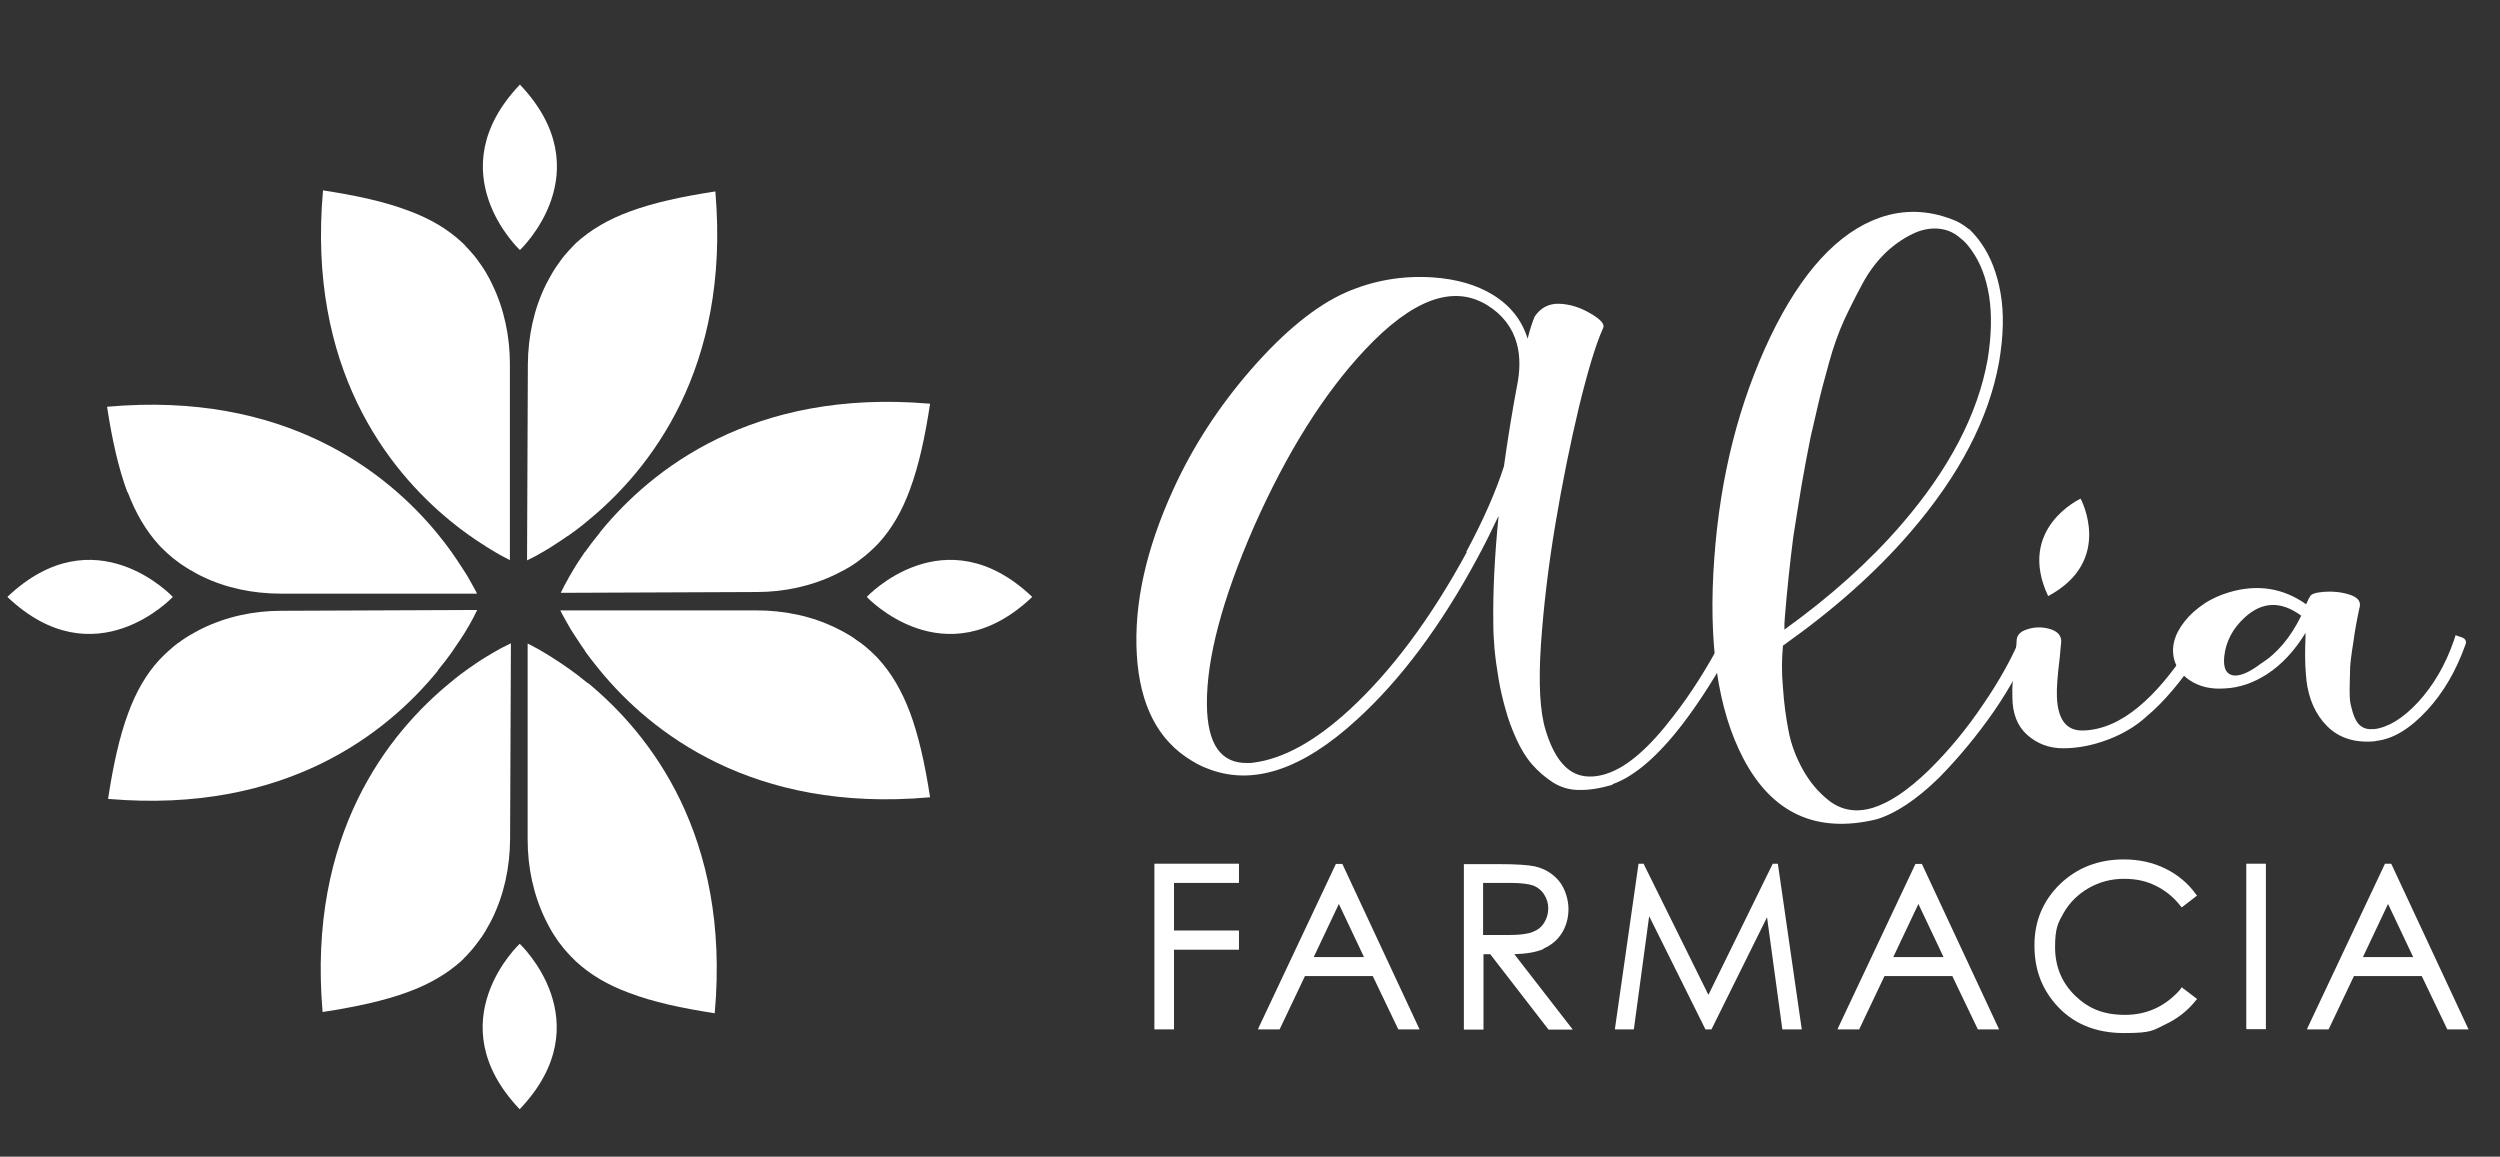
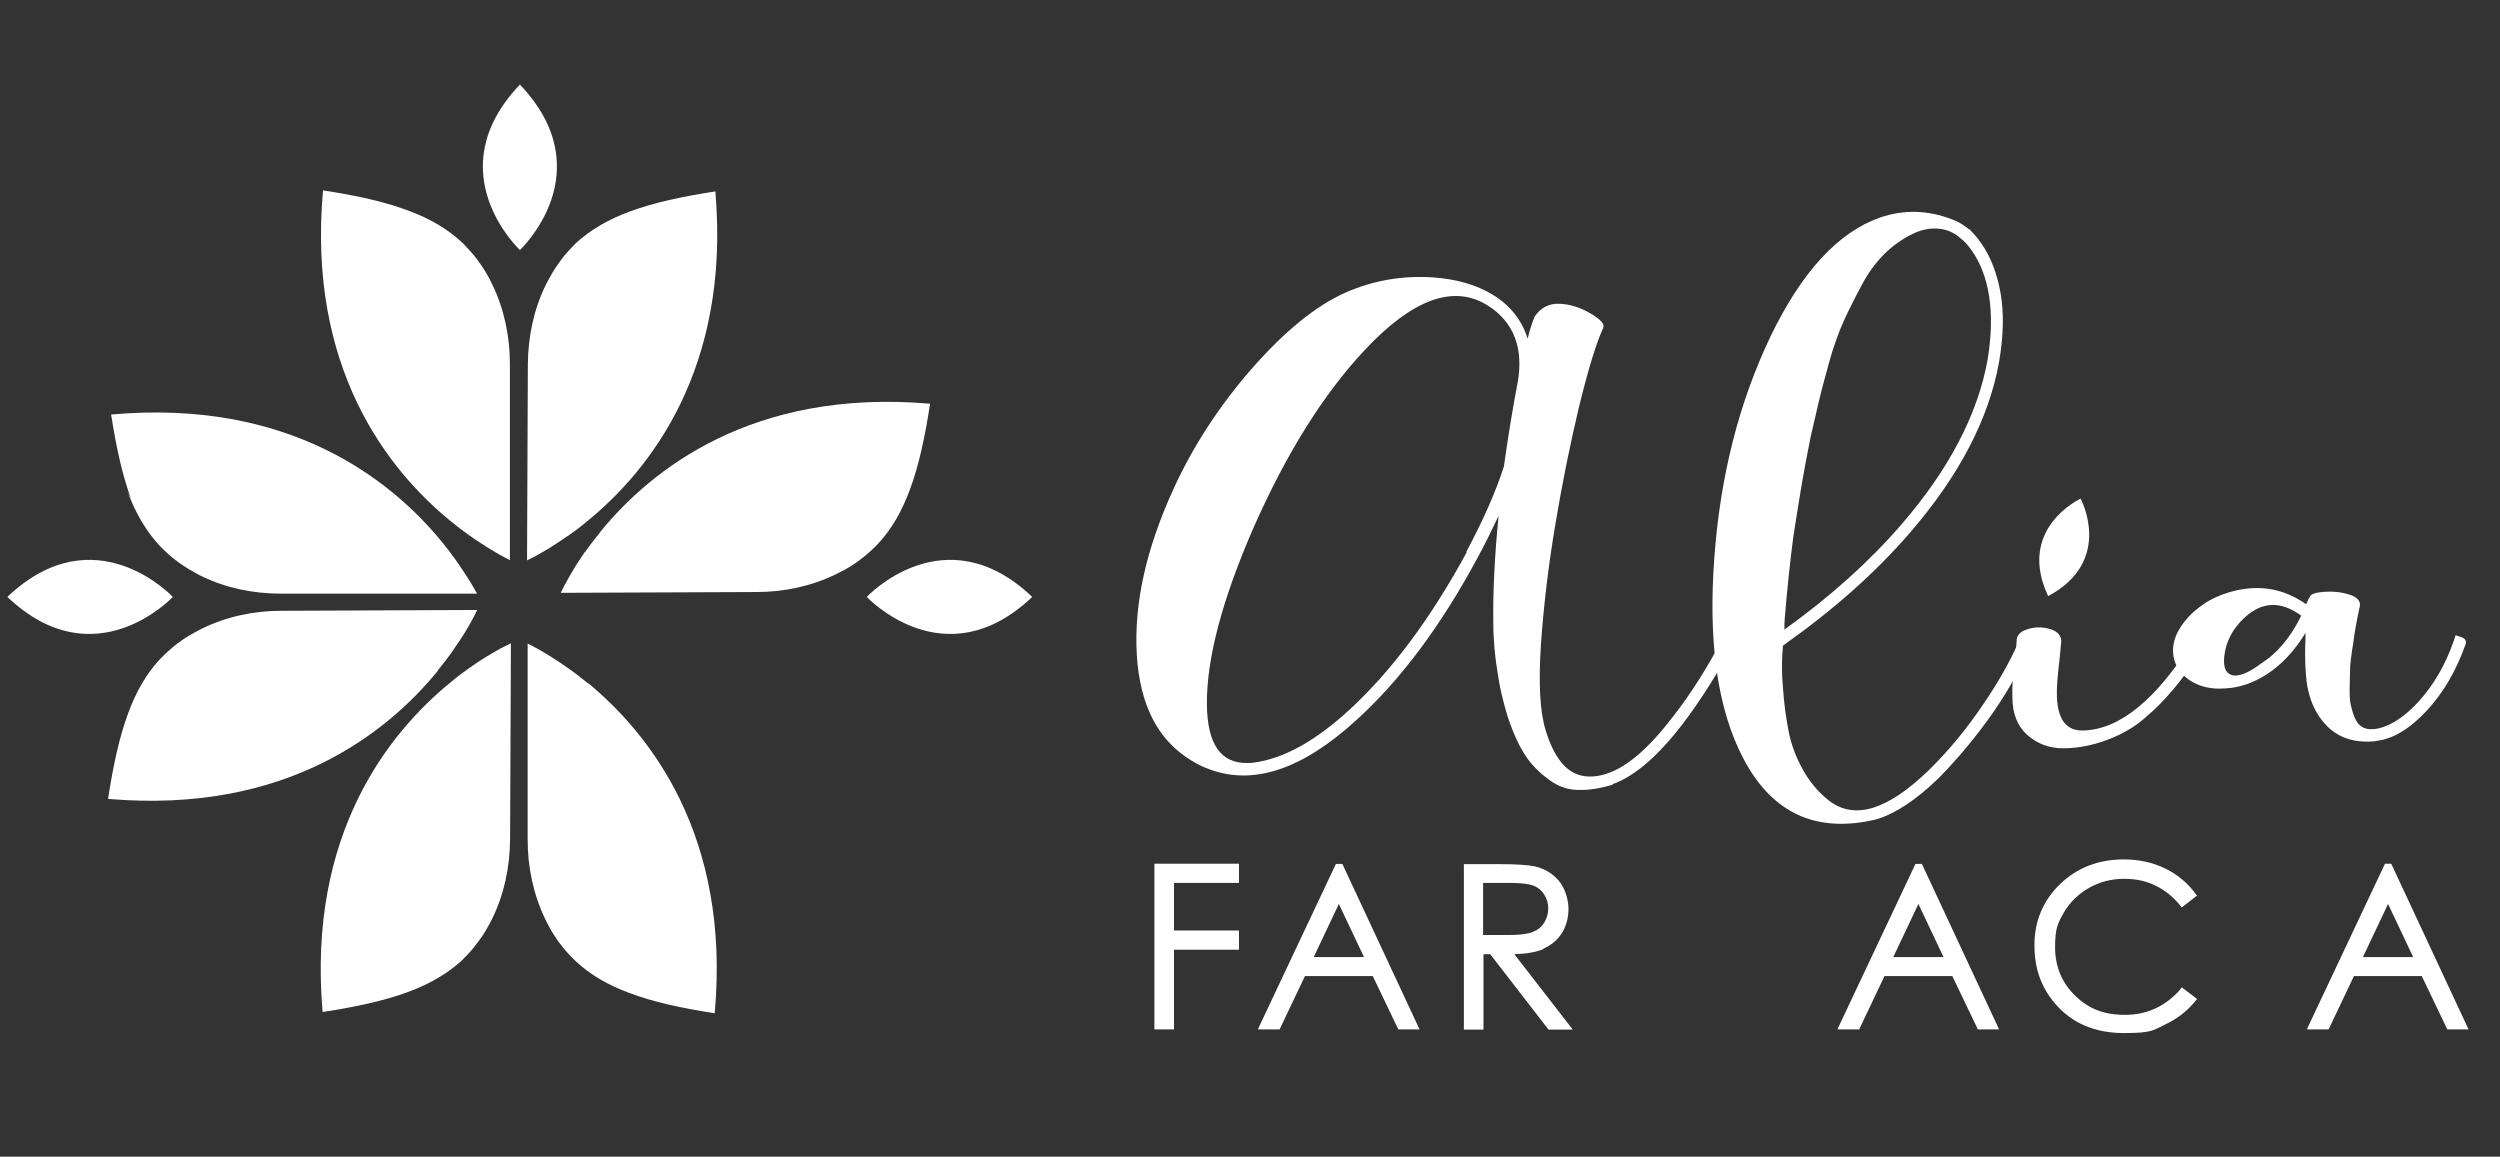
<svg xmlns="http://www.w3.org/2000/svg" id="Capa_1" viewBox="0 0 1223.8 566.2">
  <rect x="0" y="0" width="1223.8" height="566.2" fill="#333333" stroke="none" />
  <defs>
    <style>      .st0 {        fill-rule: evenodd;      }      .st0, .st1 {        fill: #fff;      }    </style>
  </defs>
  <g>
    <g>
      <polygon class="st1" points="565.1 503.9 574.7 503.9 574.7 464.9 606.5 464.9 606.5 455.5 574.7 455.5 574.7 432.2 606.5 432.2 606.5 422.8 565.1 422.8 565.1 503.9" />
      <path class="st1" d="M654,422.8l-37.7,79.9-.5,1.2h10.6l12.4-26.1h33.2l12.5,26.1h10.4l-37.8-81h-3.1ZM667.7,468.5h-24.6l12.3-26,12.3,26Z" />
      <path class="st1" d="M755.5,464.4c3.9-1.7,7-4.3,9.1-7.7,2.1-3.4,3.2-7.4,3.2-11.8s-1.6-9.9-4.6-13.6c-3.1-3.7-7.1-6.1-11.9-7.2-3.2-.7-9.3-1.1-18.1-1.1h-16.6v81h9.6v-36.9h3.3l28.3,36.6.2.3h11.9l-28.6-36.9c6-.2,10.8-1,14.4-2.6h-.2ZM738.9,457.7h-12.9v-25.5h13.2c5.3,0,9.1.5,11.4,1.3,2.2.9,4,2.3,5.3,4.4,1.3,2,2,4.3,2,6.8s-.7,4.9-2,7-3.2,3.6-5.6,4.5c-2.4,1-6.3,1.5-11.5,1.5h0Z" />
-       <polygon class="st1" points="870.3 422.8 867.8 422.8 836.3 487 804.8 423.3 804.6 422.8 802.1 422.8 790.5 503.9 799.8 503.9 807.3 448.5 834.6 503.4 834.8 503.9 837.8 503.9 865 449 872.4 503.2 872.5 503.9 882 503.9 870.4 423.5 870.3 422.8" />
      <path class="st1" d="M937.7,422.8l-37.7,79.9-.5,1.2h10.6l12.4-26.1h33.2l12.5,26.1h10.4l-37.8-81h-3.1ZM951.4,468.5h-24.6l12.3-26,12.3,26Z" />
      <path class="st1" d="M1067.6,484c-7.3,8.5-16.5,12.8-27.3,12.8s-18.1-3.2-24.6-9.5c-6.4-6.3-9.7-14.2-9.7-23.7s1.5-11.9,4.3-16.9c2.9-5,7-9,12.2-12,5.3-3,11-4.5,17.2-4.5s10.9,1.1,15.6,3.4,8.8,5.6,12.2,10l.5.6,7.5-5.8-.5-.6c-3.9-5.4-8.9-9.6-15-12.6s-12.9-4.5-20.4-4.5c-12.4,0-22.9,4.1-31.2,12.1-8.3,8.1-12.5,18.1-12.5,29.9s3.5,20.9,10.3,28.8c8.1,9.4,19.4,14.2,33.5,14.2s14.2-1.4,20.2-4.2c6-2.8,11.1-6.8,15.1-11.9l.5-.6-7.5-5.7-.5.6h.1Z" />
-       <rect class="st1" x="1099.6" y="422.8" width="9.6" height="81" />
      <path class="st1" d="M1170.5,422.8h-3l-37.7,79.9-.5,1.2h10.6l12.4-26.1h33.2l12.5,26.1h10.4l-37.8-81h0ZM1181.3,468.5h-24.6l12.3-26,12.3,26h0Z" />
    </g>
    <g>
      <path class="st0" d="M1018.5,244.1s-31.5,14.5-15.9,47.7c32.4-17.3,15.9-47.7,15.9-47.7h0Z" />
      <g>
        <path class="st1" d="M844.2,310.3s.9.5,2.7,1.4,2.2,2.3,1.3,4.2c-7.9,14.6-16,27.3-24.2,38.1-12.2,16-23.7,25.9-34.4,29.8-.3.3-.5.5-.7.5-5.9,1.7-11.2,2.5-16,2.4-4.8,0-9.1-1.4-12.9-3.8-3.8-2.5-7.1-5.4-10-8.7-2.9-3.3-5.4-7.4-7.6-12.2-2.2-4.8-4-9.6-5.3-14.4-1.4-4.8-2.6-9.9-3.5-15.2-.9-5.3-1.6-10.3-2-14.8s-.6-8.8-.6-13c-.2-15.7.7-33,2.6-52.1-3.3,7-6.7,13.9-10.5,20.9-17.8,33-37.4,59.3-58.8,78.8-27,24.8-51.5,32.8-73.5,23.9-2.5-.9-5-2.2-7.4-3.7-16.4-9.8-25.4-27-26.9-51.8s4.5-51.8,17.8-80.9c9.5-20.9,22.2-40.5,38.1-58.8,16.4-18.8,31.9-31.3,46.3-37.7,13.5-5.9,27.7-8.4,42.8-7.4,11.5.8,21.2,3.6,29.1,8.4,8.7,5.3,14.4,12.5,17.2,21.6,1.2-4.8,2.4-8.4,3.5-10.9,2.9-4.3,7-6.4,12.1-6.2s10.2,1.8,15.1,4.7c5,2.9,7.1,5.2,6.3,7.1-3.6,7.9-7.5,20.9-11.9,38.9-4.3,18.1-8.2,37.3-11.6,57.7-3.4,20.4-5.7,39.9-7,58.6-1.2,18.7-.5,32.6,2.3,41.7,4,13.2,9.9,20.6,17.7,22.3,3.6.8,7.6.5,12.1-.9.2-.2.3-.2.5-.2,9.8-3.3,20.5-12.6,32.3-28.1,8.2-10.5,16.1-22.9,23.7-37.2.9-1.9,1.4-2.8,1.4-2.8v-.2ZM717.8,270.1c8.4-15.7,14.5-29.6,18.4-41.8,1.9-13.6,4-26.6,6.3-38.8,1.7-8.1,1.7-15.2,0-21.4-2.2-7.9-7.1-14.2-14.6-18.8-16.6-10.1-36.5-2.8-59.7,21.9-20.2,21.5-38.3,50.4-54.4,86.7-15.5,35.5-23.2,64.5-23,87,.2,19.4,6.8,28.9,20,28.6,1.1,0,2.1,0,3-.2,14.4-1.9,29.9-10.4,46.5-25.6,20.9-19.2,40.1-45,57.7-77.4l-.2-.2Z" />
        <path class="st1" d="M990.2,308.9s.9.4,2.8,1.2c1.9.8,2.4,2.1,1.6,4-4.3,11-10.5,22.4-18.6,34.2-8.1,11.6-16.9,22.3-26.5,32.1l-.5.5c-11,10.7-21.2,17.4-30.5,20.2-29.3,7-51-2.9-65.1-29.8-12.6-24-17.3-56.8-14.2-98.3,2.9-40,12.1-76,27.4-108.1,15.3-31.8,33.2-51.2,53.7-58.4,11.6-4,23.4-3.7,35.3.9,2.6.9,5.2,2.4,7.7,4.4l.2.2.5.2.5.5c2,2,3.8,4.1,5.3,6.3,4.7,6.7,7.8,14.8,9.5,24.4s1.5,20.8-.7,33.7c-5,27.9-19.5,55.7-43.5,83.5-16.7,19.4-37.4,37.8-62.1,55.3h-.2c-.6,6.5-.7,13.4,0,20.8.5,7.4,1.4,14.3,2.7,20.9,1.2,6.6,3.6,12.9,7,19.1,3.4,6.1,7.7,11.2,12.8,15.2,6.2,4.8,13.4,6,21.6,3.5,8.1-2.5,17-8.5,27-18.1l.2-.2c9.8-9.6,18.7-20.4,26.7-32.3,7.9-11.5,14-22.5,18.4-33,.6-1.9.9-2.8.9-2.8h.2ZM877.9,262.4c-1.7,13.2-3.1,26.5-4.2,40-.2,1.9-.2,3.8-.2,5.8,22.8-16.4,41.9-33.6,57.4-51.6,23.3-27,37.3-53.9,42.1-80.7,1.9-11.8,2.1-22.1.7-31-1.4-8.9-4.3-16.4-8.6-22.4-1.6-2.3-3.3-4.3-5.3-5.8-1.9-1.7-3.9-2.9-6-3.7-4.8-1.7-9.9-1.5-15.3.5-5.3,2.2-10.2,5.4-14.8,9.6-4.6,4.3-8.6,9.5-12,15.8s-6.4,12.3-9.1,18.1c-2.6,5.8-5.1,12.7-7.3,20.7s-3.9,14.3-5,19.1c-1.1,4.7-2.4,10.5-4,17.3-1.6,7.8-3,15.6-4.4,23.5-1.4,8.4-2.7,16.7-4,24.9h0Z" />
        <path class="st1" d="M1075.8,315.9c1.7,1.1,2,2.5.9,4.2-8.8,13.3-17.4,23.5-25.8,30.5-5.4,5-11.9,8.8-19.4,11.6-7.5,2.8-14.7,4.1-21.6,4.1s-12.8-2.3-17.6-6.6c-4.8-4.3-7.2-10.5-7.2-18.6-.2-4.7.3-11.5,1.4-20.7.5-3.4.7-5.8.7-7.2.2-2.5,2.1-4.3,5.7-5.3,3.6-1.1,7.3-1,10.9.1,3.6,1.2,5.4,3.3,5.2,6.4-.2,1.4-.4,3.9-.7,7.4-1.1,8.7-1.6,15.2-1.4,19.5.5,11.2,4.8,16.6,13,16.3,9.1-.3,18.1-4.2,27-11.6,8.1-6.7,16.3-16.3,24.6-29.1,1.1-1.7,2.5-2,4.2-.9h0Z" />
        <path class="st1" d="M1202.2,311s1,.3,2.9,1,2.5,2,1.7,3.8c-4.5,12.6-10.7,23.2-18.6,31.8-8.4,9.1-16.7,14.2-25.1,15.1l-.7.2h-.2c-9.6.8-17.3-1.7-23-7.4-5.7-5.7-9.1-13.3-10.2-22.8,0-.5,0-1.2-.2-2.3v-.2c-.5-5.4-.5-11.5-.2-18.4,0-.2,0-.5,0-1,0-.5,0-.9,0-1-5.3,8.7-11.5,15.4-18.8,20.2-6.7,4.3-13.6,6.7-20.7,7-6.7.5-12.4-.8-17.2-4-3.7-2.5-6.2-5.7-7.4-9.5-1.9-6.4-.2-12.8,4.9-19.3,2.6-3.3,5.8-6.1,9.5-8.6s7.8-4.3,12.1-5.6c13.9-4.2,26.6-2.2,37.9,5.8.3-.6.7-1.5,1.2-2.6.2-.3.4-.7.7-1.2.5-1.2,2.8-2,7-2.3s8.2.1,12.1,1.3c3.9,1.2,5.7,3.1,5.3,5.7-.2.6-.5,2.5-1.2,5.7-.6,3.2-1.1,5.8-1.4,7.9s-.7,5-1.3,8.6c-.5,3.6-.9,6.7-.9,9.3s-.2,5.5-.2,8.8,0,6.1.6,8.3c.5,2.2,1.1,4.3,2,6.3s2.1,3.5,3.6,4.3c1.5.9,3.3,1.2,5.3,1h.7c6.8-.9,14-5.3,21.4-13.3,7.4-8.1,13.3-18.1,17.4-30,.6-1.9.9-2.8.9-2.8v.2ZM1106.7,324.9c8.1-5.1,14.6-12.9,19.8-23.5-9.9-7.3-19.1-7-27.7.9-5.9,5.4-9.2,11.8-10,19.1-.6,6,1.2,9.1,5.3,9.3,3.3,0,7.4-1.9,12.6-5.8h0Z" />
      </g>
    </g>
  </g>
  <g>
-     <path class="st0" d="M254.4,462s-40.8,38.1,0,81c40.8-42.9,0-81,0-81Z" />
    <path class="st0" d="M254.5,122.4s40.8-38.1,0-81c-40.8,42.9,0,81,0,81Z" />
    <path class="st0" d="M84.6,292.2s-38.1-40.8-81,0c42.9,40.8,81,0,81,0Z" />
    <path class="st0" d="M424.3,292.2s38.1,40.8,81,0c-42.9-40.8-81,0-81,0Z" />
    <g>
      <path class="st0" d="M220.2,254.8h0c3.3,2.7,6.4,5.1,9.4,7.2,0,0,.1,0,.2.1,2,1.4,3.8,2.7,5.6,3.8h0c.9.6,1.8,1.1,2.6,1.7h0c1.7,1,3.2,2,4.6,2.8,0,0,.1,0,.2.1.7.4,1.3.8,1.9,1.1,0,0,.1,0,.2.1.3.2.6.3.9.5h0c1.5.8,2.8,1.5,3.8,2h0v-96c0-13.5-2.8-27-8.7-39.1-.4-.9-.9-1.7-1.3-2.6,0-.1-.1-.3-.2-.4-.4-.7-.8-1.4-1.2-2.1-.2-.3-.3-.6-.5-.9-.4-.7-.8-1.3-1.2-1.9-.2-.3-.4-.6-.6-.9-.4-.6-.8-1.2-1.3-1.8-.2-.3-.4-.6-.6-.9-.4-.6-.9-1.1-1.3-1.7-.2-.3-.5-.6-.7-.9-.5-.6-.9-1.1-1.4-1.6-.2-.3-.5-.5-.7-.8-.5-.5-1-1.1-1.5-1.6s-.4-.4-.6-.7c-.5-.5-1.1-1.1-1.6-1.6h0c-7.2-6.7-15.8-11.7-26.1-15.5-11.8-4.5-25.7-7.5-42-10h0v.3c-7.7,86.7,31.8,136.4,62.1,161.3h0Z" />
      <path class="st0" d="M282.2,118.8h0c-.6.5-1.1,1-1.6,1.6-.2.2-.4.4-.7.7-.5.5-1,1-1.5,1.6-.2.3-.5.5-.7.8-.5.5-.9,1.1-1.4,1.6-.2.3-.5.6-.7.9-.4.6-.9,1.1-1.3,1.7-.2.3-.4.6-.6.9-.4.6-.9,1.2-1.3,1.8-.2.3-.4.6-.6.9-.4.6-.8,1.3-1.2,1.9-.2.3-.3.6-.5.9-.4.7-.8,1.4-1.2,2.1,0,.1-.1.3-.2.4-.5.9-.9,1.7-1.4,2.6-6,12.1-8.8,25.6-8.9,39.1l-.4,96h0c1-.5,2.3-1.1,3.8-1.9h0c.3-.2.6-.3.9-.5,0,0,.1,0,.2-.1.6-.3,1.3-.7,1.9-1.1,0,0,.1,0,.2-.1,1.4-.8,3-1.7,4.7-2.8h0c.8-.5,1.7-1.1,2.6-1.7h0c1.8-1.2,3.7-2.4,5.7-3.8h.1c3-2.1,6.2-4.5,9.4-7.2h0c30.4-24.8,70.1-74.4,62.7-161.1v-.3h0c-16.3,2.5-30.3,5.5-42.1,9.9-10.3,3.8-18.9,8.8-26.2,15.4h0l.3-.2Z" />
-       <path class="st0" d="M62.5,240.9c3.9,10.3,8.9,18.9,15.5,26.1h0c.5.6,1.1,1.1,1.6,1.6.2.2.4.4.7.7.5.5,1,1,1.6,1.5.3.2.5.5.8.7.5.5,1.1.9,1.6,1.4.3.2.6.5.9.7.6.4,1.1.9,1.7,1.3.3.2.6.4.9.7.6.4,1.2.8,1.8,1.2s.6.4.9.6c.6.4,1.3.8,1.9,1.2.3.2.6.4.9.5.7.4,1.4.8,2.1,1.2.2,0,.4.2.5.3.8.4,1.6.9,2.5,1.3,12.1,6,25.6,8.7,39.1,8.7h96c-.5-1-1.1-2.3-2-3.8h0c-.2-.3-.3-.6-.5-.9,0,0,0-.1-.1-.2-.3-.6-.7-1.3-1.1-1.9,0,0,0-.2-.1-.2-.8-1.4-1.7-3-2.8-4.6h0c-.5-.8-1.1-1.7-1.7-2.6h0c-1.2-1.8-2.4-3.7-3.8-5.6,0,0,0-.1-.1-.2-2.1-3-4.5-6.1-7.2-9.4h0c-24.9-30.3-74.7-69.8-161.4-62.1h-.3c2.5,16.3,5.6,30.2,10,42v-.2Z" />
+       <path class="st0" d="M62.5,240.9c3.9,10.3,8.9,18.9,15.5,26.1h0c.5.6,1.1,1.1,1.6,1.6.2.2.4.4.7.7.5.5,1,1,1.6,1.5.3.2.5.5.8.7.5.5,1.1.9,1.6,1.4.3.2.6.5.9.7.6.4,1.1.9,1.7,1.3.3.2.6.4.9.7.6.4,1.2.8,1.8,1.2s.6.4.9.6c.6.4,1.3.8,1.9,1.2.3.2.6.4.9.5.7.4,1.4.8,2.1,1.2.2,0,.4.2.5.3.8.4,1.6.9,2.5,1.3,12.1,6,25.6,8.7,39.1,8.7h96h0c-.2-.3-.3-.6-.5-.9,0,0,0-.1-.1-.2-.3-.6-.7-1.3-1.1-1.9,0,0,0-.2-.1-.2-.8-1.4-1.7-3-2.8-4.6h0c-.5-.8-1.1-1.7-1.7-2.6h0c-1.2-1.8-2.4-3.7-3.8-5.6,0,0,0-.1-.1-.2-2.1-3-4.5-6.1-7.2-9.4h0c-24.9-30.3-74.7-69.8-161.4-62.1h-.3c2.5,16.3,5.6,30.2,10,42v-.2Z" />
      <path class="st0" d="M214.3,328.2h0c2.7-3.3,5.1-6.4,7.2-9.4,0,0,0-.1.1-.2,1.4-2,2.7-3.9,3.8-5.6h0c.6-.9,1.1-1.8,1.7-2.6h0c1-1.7,1.9-3.2,2.8-4.7,0,0,0-.1.1-.2.4-.7.7-1.3,1.1-2,0,0,0-.1.1-.2.2-.3.3-.6.5-.9h0c.8-1.5,1.4-2.8,1.9-3.8h0l-96,.4c-13.5,0-27,2.9-39.1,8.9-.9.4-1.7.9-2.6,1.4,0,0-.3.1-.4.2-.7.4-1.4.8-2.1,1.2-.3.2-.6.3-.9.5-.7.4-1.3.8-1.9,1.2-.3.2-.6.4-.9.6-.6.4-1.2.8-1.8,1.3-.3.2-.6.4-.9.6-.6.4-1.1.9-1.7,1.3-.3.2-.6.5-.8.7-.5.5-1.1.9-1.6,1.4-.3.2-.5.5-.8.7-.5.5-1.1,1-1.6,1.5-.2.2-.4.4-.7.7-.5.5-1.1,1.1-1.6,1.6h0c-6.7,7.2-11.6,15.9-15.4,26.2-4.4,11.8-7.4,25.8-9.9,42.1h.3c86.7,7.4,136.3-32.3,161.1-62.7v-.2Z" />
      <path class="st0" d="M287.7,334.4h0c-3.3-2.7-6.4-5.1-9.4-7.2,0,0-.1,0-.2-.1-2-1.4-3.8-2.7-5.6-3.8h0c-.9-.6-1.8-1.1-2.6-1.7h0c-1.7-1-3.2-1.9-4.6-2.8,0,0-.2,0-.2-.1-.7-.4-1.3-.7-1.9-1.1,0,0-.1,0-.2-.1-.3-.2-.6-.3-.9-.5h0c-1.5-.8-2.8-1.5-3.8-2h0v96c0,13.5,2.8,27,8.7,39.1.4.9.9,1.7,1.3,2.5,0,.2.2.3.2.5.4.7.8,1.4,1.2,2.1.2.3.3.6.5.9.4.6.8,1.3,1.2,1.9.2.3.4.6.6.9.4.6.8,1.2,1.2,1.8s.4.6.7.9c.4.6.9,1.1,1.3,1.7.2.3.5.6.7.9.4.5.9,1.1,1.4,1.6.2.3.5.5.7.8.5.5,1,1.1,1.5,1.6l.7.7,1.6,1.6h0c7.2,6.7,15.8,11.7,26.1,15.5,11.8,4.5,25.7,7.5,42,10h0v-.3c7.7-86.7-31.8-136.4-62.1-161.4h-.1Z" />
      <path class="st0" d="M225.7,470.4h.1c.6-.5,1.1-1,1.6-1.6.2-.2.4-.4.7-.7.5-.5,1-1,1.5-1.6.2-.3.5-.5.7-.8.5-.5.9-1.1,1.4-1.6.2-.3.5-.6.7-.9.4-.6.9-1.1,1.3-1.7.2-.3.4-.6.7-.9.4-.6.8-1.2,1.3-1.8.2-.3.4-.6.6-.9.4-.6.8-1.3,1.2-1.9.2-.3.4-.6.5-.9.4-.7.8-1.4,1.2-2.1,0-.2.2-.3.3-.5.4-.8.9-1.7,1.3-2.5,6-12.1,8.8-25.6,8.9-39.1l.4-96h0c-1,.5-2.3,1.1-3.8,1.9h0c-.3.1-.6.3-.9.5,0,0-.2,0-.3.1-.6.3-1.2.7-1.9,1.1,0,0-.2,0-.2.1-1.4.8-3,1.7-4.6,2.7h0c-.8.5-1.7,1.1-2.6,1.6h0c-1.8,1.2-3.7,2.4-5.6,3.8,0,0-.1,0-.2.1-3,2.1-6.2,4.5-9.4,7.2h0c-30.4,24.8-70.1,74.4-62.7,161.1v.3h0c16.3-2.5,30.3-5.5,42.1-9.9,10.3-3.8,18.9-8.8,26.2-15.4h0l-.5.3Z" />
-       <path class="st0" d="M445.3,348.4c-3.9-10.3-8.9-18.9-15.5-26.1h0c-.5-.6-1.1-1.1-1.6-1.6l-.7-.7c-.5-.5-1-1-1.6-1.5-.3-.2-.5-.5-.8-.7-.5-.5-1.1-.9-1.6-1.4-.3-.2-.6-.5-.9-.7-.6-.4-1.1-.9-1.7-1.3-.3-.2-.6-.4-.9-.6-.6-.4-1.2-.8-1.8-1.3-.3-.2-.6-.4-.9-.6-.6-.4-1.3-.8-1.9-1.2-.3-.2-.6-.3-.9-.5-.7-.4-1.4-.8-2.1-1.2-.1,0-.3-.1-.4-.2-.9-.5-1.7-.9-2.6-1.3-12.1-6-25.6-8.7-39.1-8.7h-96c.5,1,1.1,2.3,2,3.8h0c.2.3.3.6.5.9,0,0,0,.1.1.2.3.6.7,1.3,1.1,1.9,0,0,0,.1.1.2.8,1.4,1.7,3,2.8,4.6h0c.5.8,1.1,1.7,1.7,2.6h0c1.2,1.8,2.4,3.7,3.8,5.6v.2c2.2,3,4.6,6.1,7.3,9.4h0c24.9,30.3,74.7,69.8,161.3,62.1h.3c-2.5-16.3-5.6-30.2-10-42h0Z" />
      <path class="st0" d="M293.6,260.8h0c-2.7,3.3-5.1,6.4-7.2,9.4h-.1c-1.4,2.1-2.7,4-3.8,5.7h0c-.6.9-1.1,1.8-1.6,2.6h0c-1,1.7-1.9,3.2-2.7,4.6,0,0,0,.2-.1.3-.4.7-.7,1.3-1.1,1.9,0,0,0,.1-.1.2-.2.3-.3.6-.5.9h0c-.8,1.5-1.4,2.8-1.9,3.8h0l96-.4c13.5,0,27-2.9,39.1-8.9.9-.4,1.7-.9,2.5-1.3.2,0,.3-.2.5-.2.7-.4,1.4-.8,2.1-1.2.3-.2.6-.3.9-.5.7-.4,1.3-.8,1.9-1.2.3-.2.6-.4.9-.6.6-.4,1.2-.8,1.8-1.3.3-.2.6-.4.9-.7.6-.4,1.1-.9,1.7-1.3.3-.2.6-.5.9-.7.5-.5,1.1-.9,1.6-1.4.3-.2.5-.5.8-.7.5-.5,1.1-1,1.6-1.5l.7-.7,1.6-1.6h0c6.7-7.3,11.6-16,15.4-26.3,4.4-11.8,7.4-25.8,9.9-42.1h-.3c-86.7-7.4-136.3,32.3-161.1,62.7l-.3.5Z" />
    </g>
  </g>
</svg>